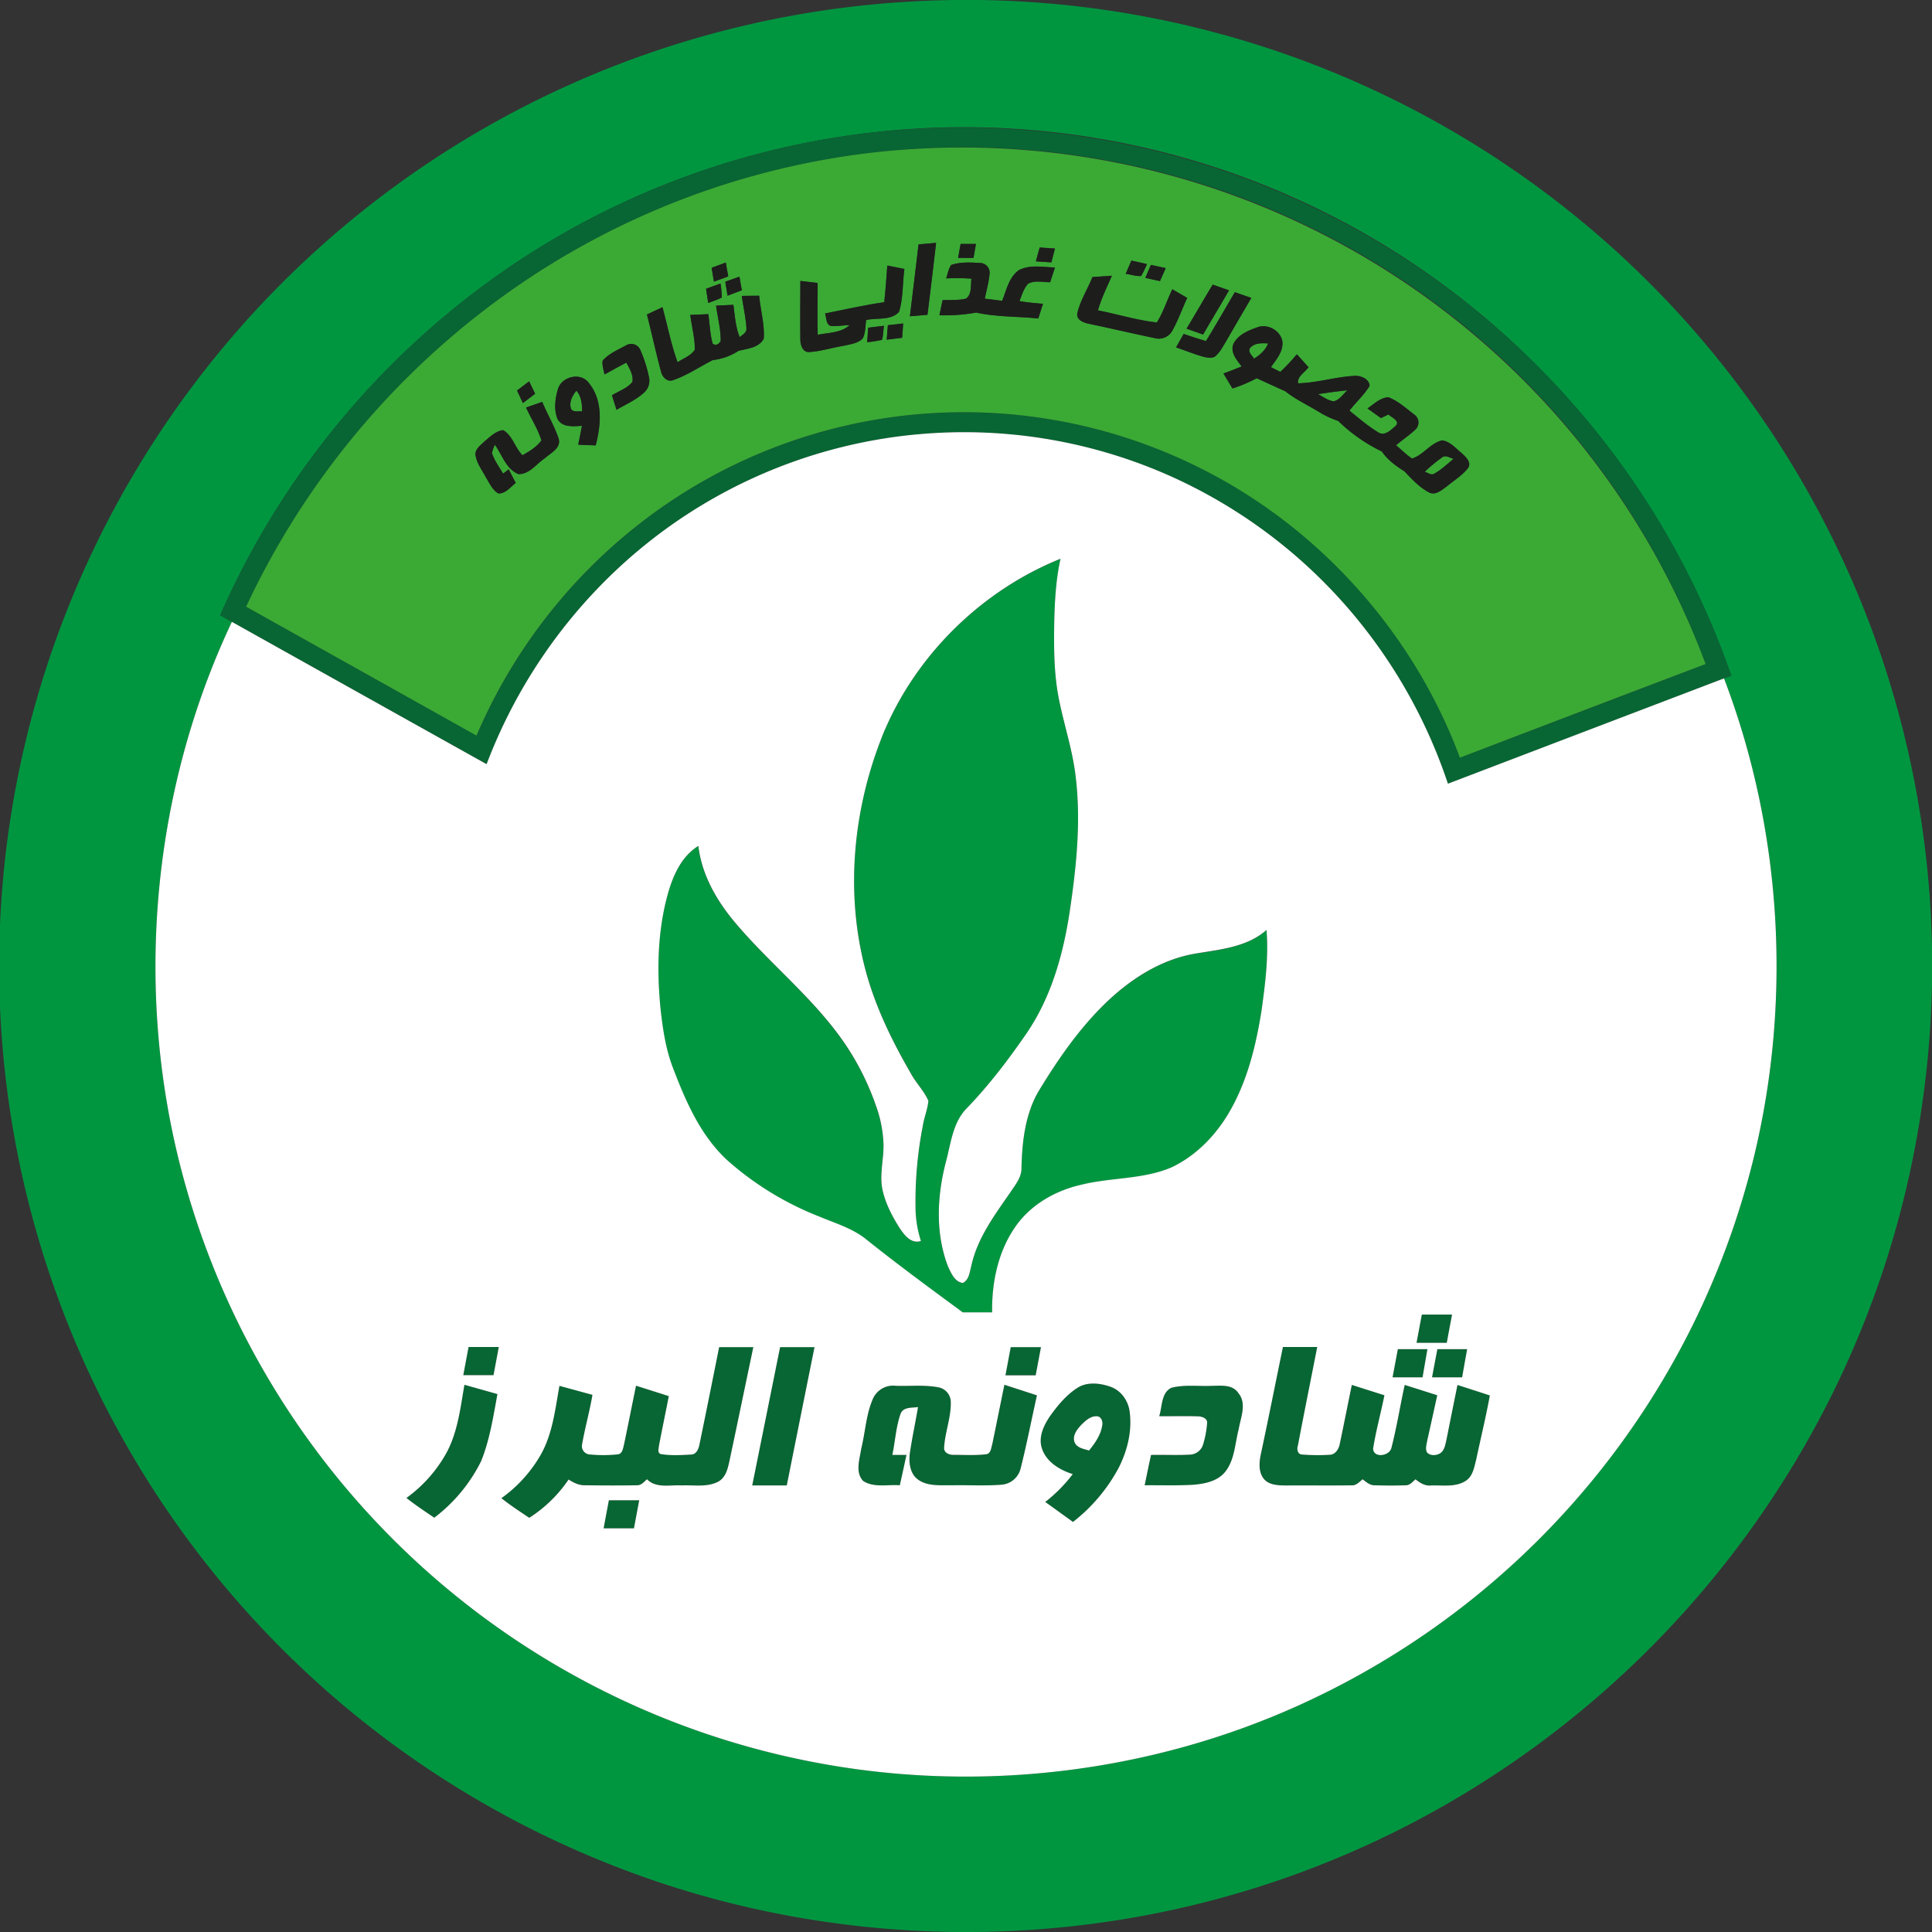
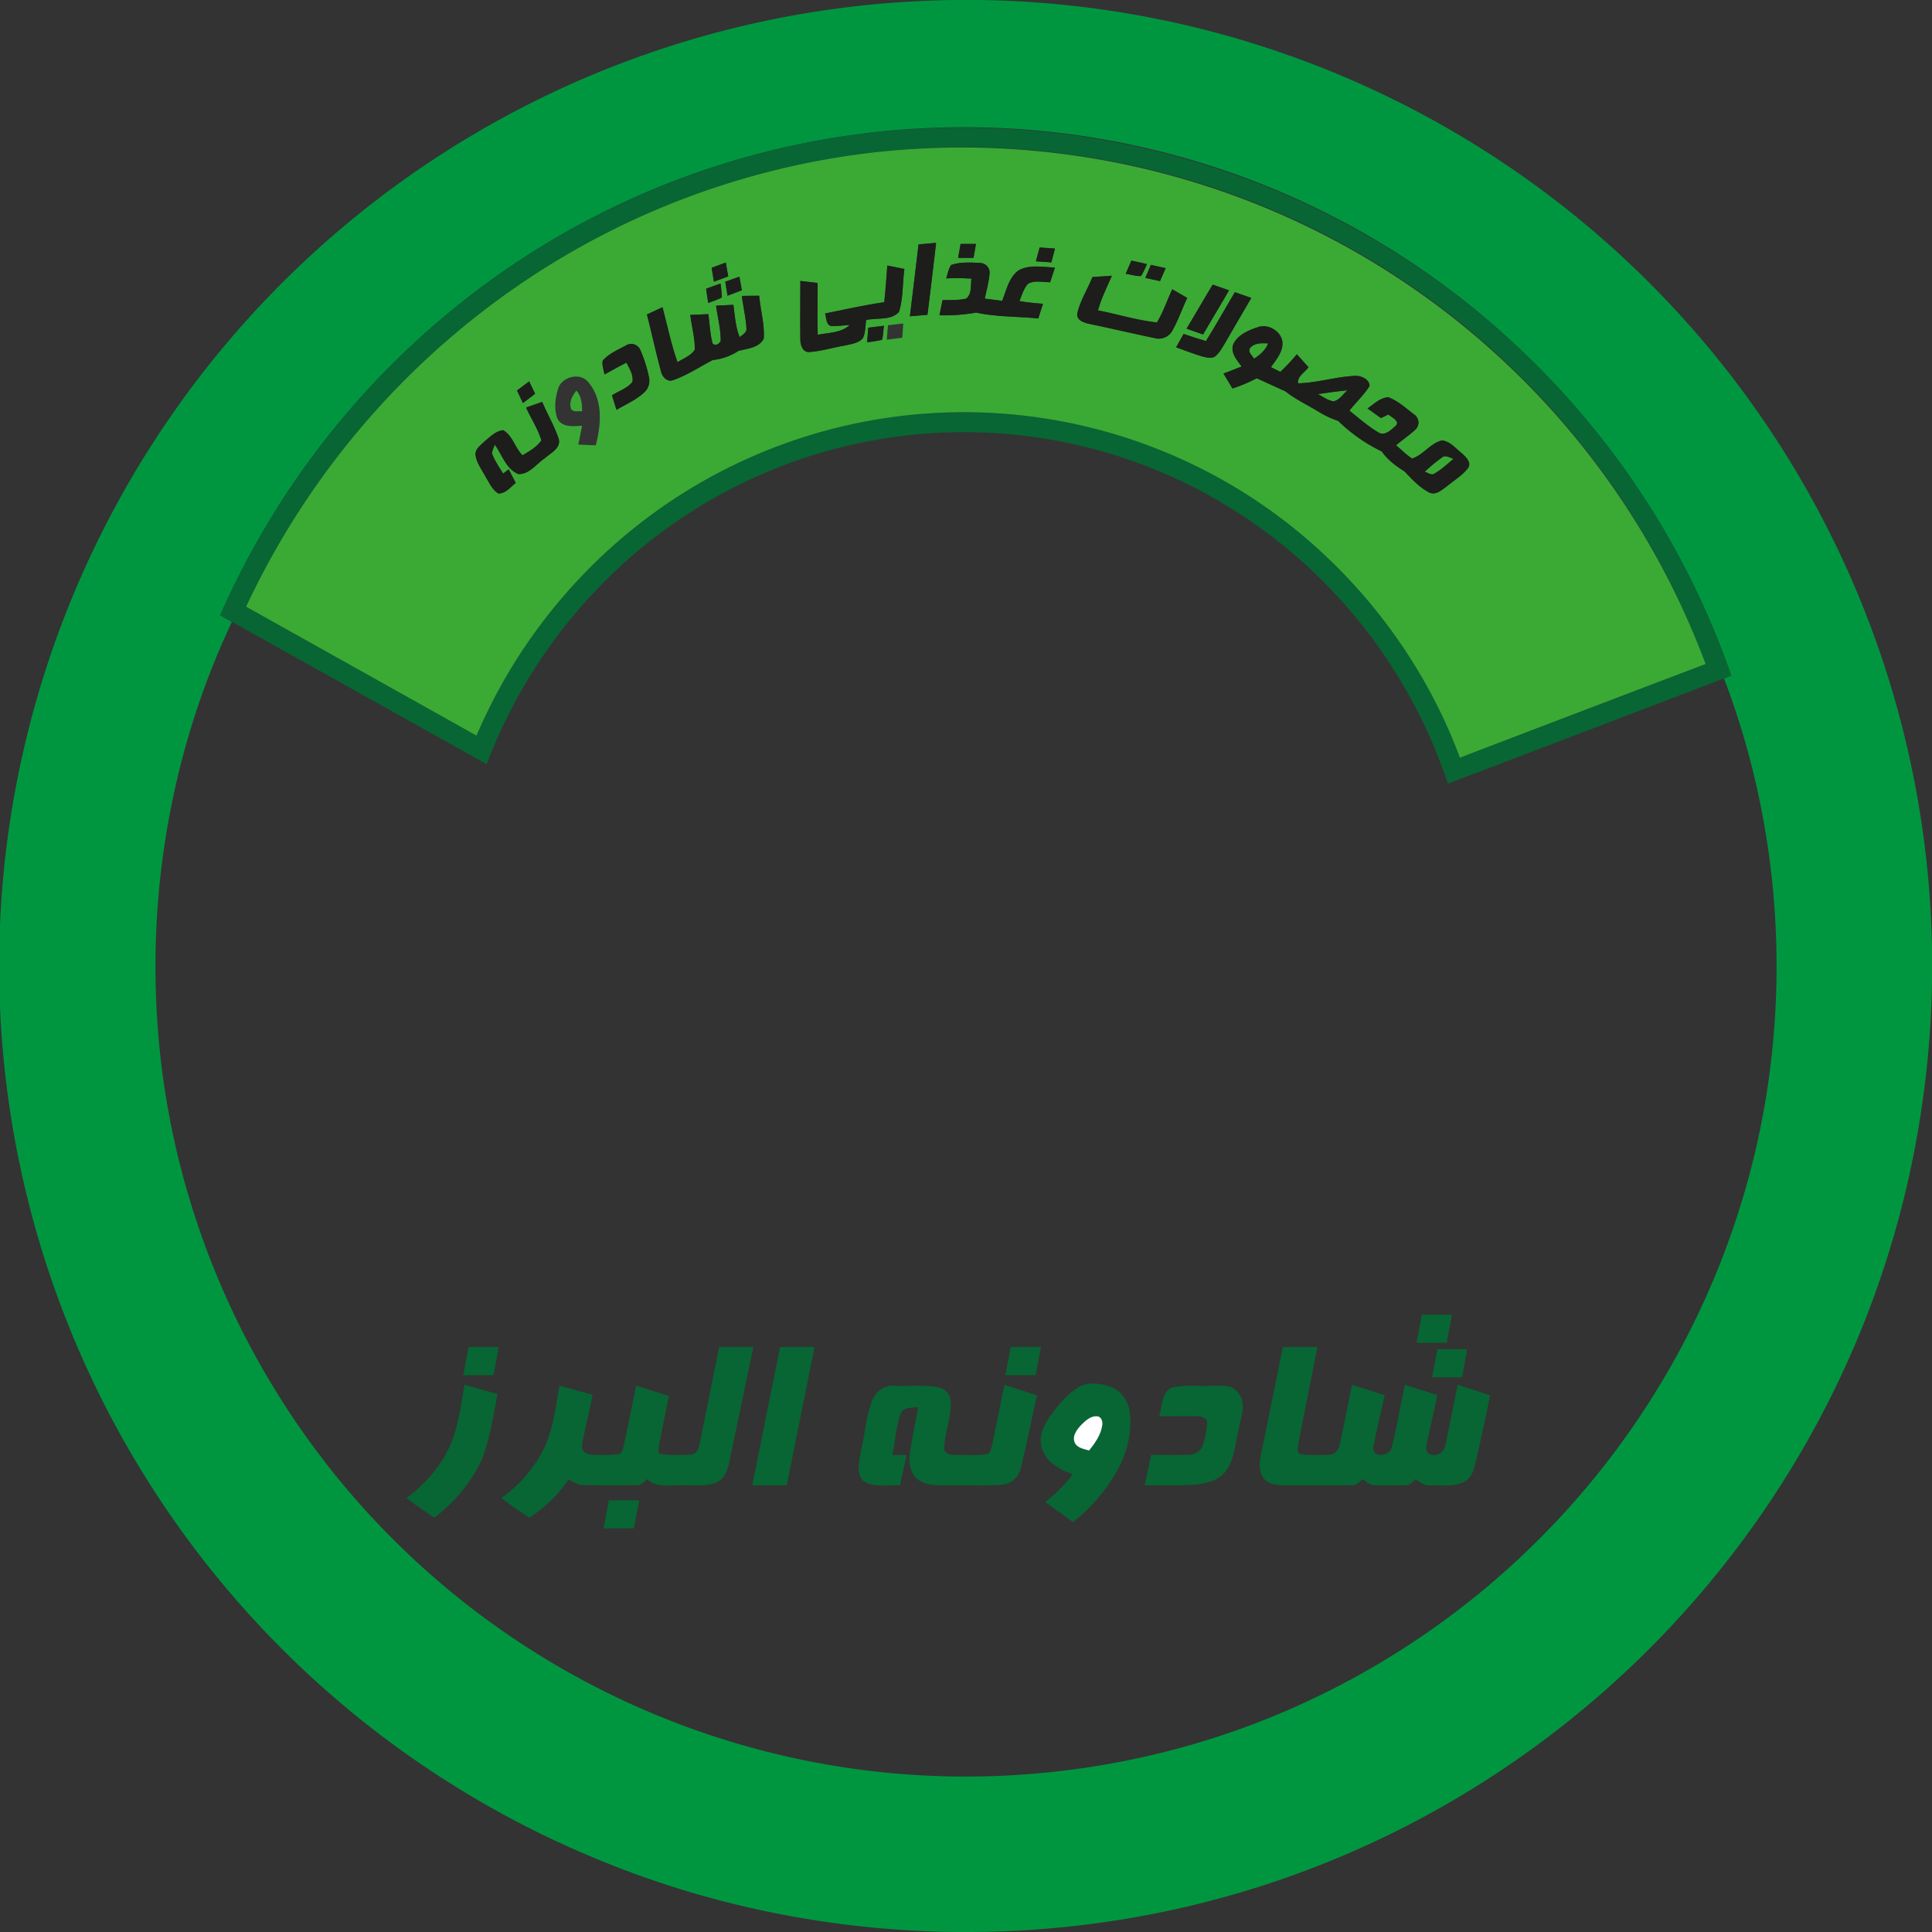
<svg xmlns="http://www.w3.org/2000/svg" id="Layer_1" data-name="Layer 1" viewBox="0 0 895.02 895.03">
  <rect x="0" y="0" width="895.02" height="895.03" fill="#333333" stroke="none" />
  <defs>
    <style>.cls-1{fill:#009640;}.cls-2{fill:#076633;}.cls-3{fill:#3aaa35;}.cls-4{fill:#1d1d1b;}.cls-5{fill:#fff;}</style>
  </defs>
  <g id="_009640ff" data-name="#009640ff">
    <path class="cls-1" d="M466.57,35.85a447.37,447.37,0,0,1,470.84,511,444.23,444.23,0,0,1-52.3,154.19A449.78,449.78,0,0,1,713,873.13a444.49,444.49,0,0,1-167,53.94c-74.37,8.57-150.9-1.59-220.22-29.94A447.49,447.49,0,0,1,466.57,35.85m-30.5,62.51a373.66,373.66,0,0,0-177.92,78.82A380.32,380.32,0,0,0,149,320q2.7,1.56,5.41,3.09C116.76,402.82,108.85,496,132.07,581a375.9,375.9,0,0,0,318,274.38c71.1,8.49,144.6-3.69,208.92-35.26A376.37,376.37,0,0,0,859.27,572c18-73.34,13.31-152.11-13.61-222.69l3.35-1.33a379.93,379.93,0,0,0-92.66-146.26A374.21,374.21,0,0,0,436.07,98.36Z" transform="translate(-46.99 -34.99)" />
-     <path class="cls-1" d="M455.49,376.57c14.93-37.22,45.62-67.7,82.79-82.66-2,9.32-2.64,18.87-2.88,28.38-.21,12.55-.26,25.24,2.34,37.58,2.41,11.76,6.25,23.23,7.59,35.2,2.53,21,.22,42.19-2.89,63-3,19.51-8.55,39.05-19.77,55.53-8.47,12.33-17.56,24.31-28,35.07-6.33,6.58-7.18,16.14-9.45,24.56-4.17,15.85-5.05,33.19,1,48.68,1.44,3,3,7,6.79,7.5,2.85-1.41,3.13-4.91,3.89-7.63,2.72-13,10.9-23.86,18.3-34.57,2.21-3.41,5.11-6.87,5-11.17.31-12,1.71-24.39,7.66-35,8.65-14.33,18.14-28.32,30.1-40.11s26.49-21.47,43.19-24.17c11.24-1.84,23.67-3,32.56-10.88,1,12.45-.59,24.92-2.29,37.24-2.66,16.82-6.83,33.81-15.76,48.49-6.23,10.16-15,19-25.86,24.2-13.22,5.69-28,4.65-41.76,8.06-12,2.69-23.59,9.24-30.7,19.53-8,11.48-10.93,25.81-10.74,39.62H492.94c-15.3-11.28-30.65-22.52-45.48-34.43-6.21-4.7-13.79-6.93-20.88-9.92a142.33,142.33,0,0,1-42.38-25.82c-12.34-11.2-19.26-26.81-25.1-42.08-3.68-9.11-5.11-18.9-6.17-28.6-1.75-17.85-1.36-36.18,3.55-53.53,2.47-8.33,6.35-17,14-21.69,1.58,13.9,9,26.26,18,36.66,14.24,16.64,31.31,30.68,44.8,48a122.4,122.4,0,0,1,19.49,35.75A57.83,57.83,0,0,1,456.25,565c.18,7.16-2,14.32-.41,21.44,1.46,6.35,4.55,12.21,8,17.67,2.17,3.23,5.31,7.26,9.75,5.81A51.78,51.78,0,0,1,471.15,596a183,183,0,0,1,3.45-39.83c.64-3.81,2.17-7.42,2.52-11.26-2.05-4.69-5.86-8.37-8.25-12.89-9-15.56-16.94-31.94-21.34-49.44C438.64,447.63,442.31,410,455.49,376.57Z" transform="translate(-46.99 -34.99)" />
  </g>
  <g id="_076633ff" data-name="#076633ff">
    <path class="cls-2" d="M436.07,98.36A377.15,377.15,0,0,1,849,347.93l-3.35,1.33q-63.93,24.45-127.9,48.79a240.23,240.23,0,0,0-46.41-81.47,237,237,0,0,0-84.75-62.17,235,235,0,0,0-253.8,44.4A240.79,240.79,0,0,0,272.44,389q-59-33-118-65.94Q151.7,321.54,149,320a380.32,380.32,0,0,1,109.15-142.8A373.66,373.66,0,0,1,436.07,98.36m17.23,7.07a364.14,364.14,0,0,0-171.46,65.42A371.45,371.45,0,0,0,161,316.05q53.36,30,106.84,59.73a248.55,248.55,0,0,1,70.68-94.29A244.36,244.36,0,0,1,603,251.85C658.11,279.34,701.87,328.32,723.3,386q57-21.62,113.84-43.37A366.37,366.37,0,0,0,453.3,105.43Z" transform="translate(-46.99 -34.99)" />
    <path class="cls-2" d="M703.22,657.06q1.21-6.52,2.45-13.06h14q-1.23,6.53-2.45,13.07Z" transform="translate(-46.99 -34.99)" />
    <path class="cls-2" d="M264.06,659h14q-1.23,6.53-2.45,13.07h-14Q262.83,665.54,264.06,659Z" transform="translate(-46.99 -34.99)" />
    <path class="cls-2" d="M380.16,659H396c-3.73,17.69-7.37,35.41-11.14,53.09-.77,3.54-1.84,7.63-5.4,9.36-5.11,2.52-11,1.34-16.51,1.61-5.45-.38-11.9,1.52-16.21-2.86-1.36,1.17-2.65,2.88-4.65,2.78-8.05.18-16.11.11-24.15,0-2.78.08-5.27-1.22-7.53-2.66a62.57,62.57,0,0,1-18.21,17.74c-4.39-2.92-8.79-5.82-12.91-9.09a63.38,63.38,0,0,0,18-19.73c5.71-9.82,6.93-21.34,8.89-32.31l15.29,4.19c-1.31,7.68-3.44,15.2-4.79,22.87a3.87,3.87,0,0,0,3.39,4.73,65.11,65.11,0,0,0,12.87,0c2.48-.07,2.67-2.88,3.18-4.69,1.89-9,3.68-18.1,5.54-27.14q7.59,2.4,15.18,4.82c-1.5,7.73-3.14,15.45-4.6,23.2-.11,1.28-.76,3.34,1.08,3.68,4.55.72,9.26.44,13.86.19,2.55-.09,3.5-2.74,3.9-4.84C374.13,689,377.12,674,380.16,659Z" transform="translate(-46.99 -34.99)" />
    <path class="cls-2" d="M408.38,659h15.95q-6.4,32-12.85,64.06h-16Q401.91,691,408.38,659Z" transform="translate(-46.99 -34.99)" />
    <path class="cls-2" d="M515.22,659h14q-1.23,6.53-2.45,13.06h-14Q514,665.54,515.22,659Z" transform="translate(-46.99 -34.99)" />
    <path class="cls-2" d="M641.3,659h16c-3,15.31-6.11,30.59-9,45.91-.51,1.46-.06,3.73,1.79,3.89a93.17,93.17,0,0,0,13.05.06c2.58-.12,4.11-2.61,4.56-4.9,2-9.14,3.72-18.31,5.62-27.46l15.1,4.79c-1.66,8.25-3.92,16.39-5.24,24.69.16,4.62,7.71,3.48,8.49-.38,2.49-9.59,4-19.42,6.15-29.1q7.53,2.38,15.07,4.79c-1.54,7-3.07,14-4.64,21-.29,1.77-1,3.74-.1,5.48,1.52,1.65,4.25,1.5,6.06.42,2.06-1.35,2.41-4,2.92-6.18q2.53-12.76,5.13-25.49c5,1.61,10,3.21,15,4.86-1.83,10-4.24,19.84-6.34,29.77-.9,3.48-1.53,7.63-4.79,9.76-4.76,3.1-10.75,2-16.11,2.17-2.79.32-5.15-1.21-7.21-2.86-1.34,1.15-2.6,2.83-4.57,2.77-4.76.19-9.54.16-14.29,0-2.27.08-4-1.54-5.65-2.78-1.51,1.24-3,3-5.11,2.8-10,.15-20.1,0-30.15.07-3.74-.05-8.27,0-10.73-3.38-2.49-3.53-1.82-8.18-.92-12.12C634.74,691.41,638,675.19,641.3,659Z" transform="translate(-46.99 -34.99)" />
-     <path class="cls-2" d="M692.11,673.06q1.21-6.52,2.45-13.06H708.3q-1.12,6.53-2.26,13.06Z" transform="translate(-46.99 -34.99)" />
    <path class="cls-2" d="M710.4,673.06q1.23-6.52,2.47-13.06h13.79q-1.17,6.53-2.33,13.06Z" transform="translate(-46.99 -34.99)" />
    <path class="cls-2" d="M546,678c4.55-3.08,10.51-2.27,15.43-.56s8.25,6.48,8.89,11.56c1.19,9-1,18.11-5.13,26.08a78.88,78.88,0,0,1-21.13,25c-4.29-3.09-8.56-6.19-12.85-9.26a69.53,69.53,0,0,0,12.75-12.9c-6.06-1.92-12.33-5.67-14.34-12.06-1.69-5.4,1-10.83,4.06-15.17,3.46-4.77,7.34-9.42,12.32-12.66m2.08,16.88c-2,2.11-4.32,4.91-3.37,8,1,2.83,4.3,3.23,6.79,4,2.79-3.48,5.56-7.35,6.14-11.88.28-1.71-.6-4-2.61-4C552.17,691,549.94,693.08,548.05,694.91Z" transform="translate(-46.99 -34.99)" />
    <path class="cls-2" d="M262.15,676.5l15.3,4.31c-1.93,10.47-3.57,21.14-7.55,31.08a74.08,74.08,0,0,1-21.71,26.19c-4.37-3-8.76-5.88-12.9-9.14a64.28,64.28,0,0,0,17.88-19.7C259,699.3,260.2,687.62,262.15,676.5Z" transform="translate(-46.99 -34.99)" />
    <path class="cls-2" d="M451.59,682.58A10.21,10.21,0,0,1,462,677c6.51.23,13.11-.53,19.56.67a7,7,0,0,1,5.89,6.44c.29,7.4-2.75,14.45-3.09,21.79.06,2.3,2.6,3.19,4.55,3.08,5,0,9.95.32,14.88-.26,2.27-.25,2.34-2.94,2.88-4.63,1.91-9.19,3.74-18.38,5.63-27.57q7.55,2.43,15.08,4.9c-2.55,11.21-4.7,22.53-7.52,33.69a9.86,9.86,0,0,1-8.83,7.7c-7.64.61-15.32.11-23,.28-5.25-.12-11.11.61-15.65-2.58-3.88-2.74-4.46-8-3.87-12.36,1.05-7.14,2.57-14.19,3.78-21.29-2.82.41-7-.16-8.13,3.22-2.11,6.09-2.44,12.65-3.78,18.94H467q-1.55,7-3.08,14.06c-5.62-.43-12,1.26-17-2-3.8-4.07-1.58-10.17-.87-15C447.94,698.27,448.21,689.94,451.59,682.58Z" transform="translate(-46.99 -34.99)" />
    <path class="cls-2" d="M589.75,677.86c6-1.51,12.18-.62,18.24-.87,4.37,0,9.88-.89,12.71,3.38,4,4.89,1,11.31.13,16.76-1.72,6.58-1.82,14-6.13,19.56-3.52,4.49-9.5,5.68-14.87,6.13-7.5.45-15,.16-22.54.24,1-4.69,2-9.37,2.93-14.06,5.94-.09,11.89.19,17.82-.13a6.64,6.64,0,0,0,6.19-4.35,44.9,44.9,0,0,0,2-10.63c-.13-2-2.54-2.7-4.22-2.76-6-.19-12,0-18-.07C585.49,686.62,584.86,680.16,589.75,677.86Z" transform="translate(-46.99 -34.99)" />
    <path class="cls-2" d="M329.06,730h14.06q-1.22,6.5-2.44,13H326.62Q327.84,736.49,329.06,730Z" transform="translate(-46.99 -34.99)" />
  </g>
  <g id="_3aaa35ff" data-name="#3aaa35ff">
    <path class="cls-3" d="M453.3,105.43A367.71,367.71,0,0,1,837.14,342.61Q780.2,364.24,723.3,386C701.87,328.32,658.11,279.34,603,251.85a244.36,244.36,0,0,0-264.57,29.64,248.55,248.55,0,0,0-70.68,94.29Q214.38,345.92,161,316.05a371.45,371.45,0,0,1,120.89-145.2A364.14,364.14,0,0,1,453.3,105.43m19.22,42.77c-1.35,11.1-2.62,22.22-4,33.32,2.71-.25,5.43-.47,8.14-.71,1.4-11.09,2.68-22.2,4-33.31l-8.12.7M492,148q-.59,3.23-1.15,6.46H498q.56-3.22,1.13-6.46H492m34.86,8.05c2.38.17,4.77.34,7.16.49.55-2.14,1.1-4.27,1.66-6.41l-7.08-.48q-.89,3.19-1.74,6.4m44.24-.33q-1.33,3.06-2.64,6.12c2.37.3,4.75,1.2,7.15,1a44,44,0,0,0,2.69-5.52l-7.2-1.62m-194.46,3.33c.35,2.13.7,4.28,1.06,6.42l6.62-2.43c-.38-2.14-.75-4.27-1.12-6.41l-6.56,2.42m111-1.32c-1.33,1.82-1.62,4.15-2.32,6.24a97.5,97.5,0,0,1,11.72.12c-.44,3,.27,7.14-2.48,9.23-3.57.87-7.29.61-10.93.73l-1.44,7a83.17,83.17,0,0,0,17-1.25c9.44,2.08,19.21,1.7,28.79,2.74.71-2.28,1.45-4.54,2.18-6.81-3.66-.28-7.31-.62-10.92-1.26,1.18-2.75,1.94-5.87,4.08-8.07,3.1-1.62,6.8-.64,10.15-.65.74-2.28,1.49-4.55,2.23-6.82-5.52-.17-11.54-1.45-16.67,1.2-4.64,3.25-5.77,9.28-7.78,14.23-2.69-.32-5.37-.68-8.05-1,.76-3.8,1.84-7.56,2.2-11.43a4.51,4.51,0,0,0-4.42-5.11c-4.42-.23-9.07-.53-13.31.91m-29.63.3c-.43,5.67-.81,11.34-1.43,17-9.22,1.32-18.3,3.42-27.43,5.21.72,2,.33,5.18,2.83,5.84,2.87.1,5.73-.36,8.61-.47-4,3.7-9.79,3.47-14.83,4.51-.28-8,0-16-.05-24l-8-.94c0,9-.12,17.91,0,26.86-.07,2.57,1,6.34,4.23,6.07,5.43-.36,10.66-2.06,16-2.93,3-.76,6.57-1,8.72-3.45,1.3-2.59,1.11-5.63,1.52-8.44,5-1.14,11.56.34,15.25-3.8,2-6.4,1.57-13.26,2.48-19.85L458.05,158m122.09-.3q-1.29,3-2.57,6l6.8,1.48,2.64-6-6.87-1.5M383,165.49q.51,3.25,1,6.49c2.21-.84,4.42-1.67,6.63-2.52q-.57-3.17-1.12-6.3L383,165.49m170.08-2.14c-2.25,5.6-5.61,10.81-7,16.72-.58,3.38,3.28,4.5,5.82,5,10,2.09,20,4.44,30,6.53a7.13,7.13,0,0,0,8.22-3.49c2.7-4.84,4.53-10.11,6.87-15.12l-6.91-4c-2.45,5.09-4.11,10.58-7.15,15.37-9.22-1-18.16-3.82-27.26-5.59,1.49-5.6,4.15-10.76,6.42-16.06l-9,.62m-179,5.41c.32,2.19.64,4.38,1,6.57,2.12-.77,4.26-1.52,6.3-2.49a47,47,0,0,0-.61-6.49l-6.67,2.41m222.58,18.49,7.66,2.72c3.92-6.87,8.09-13.6,12-20.47-2.52-.88-5-1.77-7.55-2.64-4.11,6.75-8,13.63-12.12,20.39m9,5.78c-3.48-1-6.92-2.18-10.36-3.32-1.17,2.07-2.33,4.15-3.5,6.23,4.24,1.44,8.4,3.16,12.73,4.37,1.76.34,3.92.93,5.49-.28,2-1.74,3.26-4.13,4.62-6.37,4-6.9,8-13.74,12-20.62-2.55-.88-5.08-1.78-7.61-2.67-4.49,7.54-8.77,15.21-13.4,22.66m-215-20.94c.64,5,1.85,9.93,2.19,15,.29,2-1.92,3-3.12,4.15-2-4.77-2.25-10-2.94-15-2.68.11-5.36.25-8,.38.71,5.48,2.23,10.9,2.13,16.45-.9,1.33-2.21,2.33-3.73,1.14-1.24-4.44-1.38-9.1-2-13.65-2.79.13-5.57.22-8.35.35.65,5.37,2.16,10.67,2.1,16.1-1.78,2.81-5.31,4-8,5.83-3-8.29-4.68-17-7-25.5-2.39,1.12-4.78,2.25-7.18,3.36,2.23,8.74,4.13,17.56,6.48,26.26.52,2.62,2.92,5.32,5.83,4.09,6.43-2.25,12.13-6.15,18.19-9.23a27.46,27.46,0,0,0,11.92-4.28c4.09-1,9.61-1.43,11.68-5.7.43-6.66-1.53-13.21-2.12-19.82-2.68,0-5.36,0-8,.1m67.63,13.56q-.28,3.34-.54,6.7,3.57-.47,7.15-.9.23-3.31.46-6.61l-7.07.81m-9.1,1.15q-.26,3.36-.49,6.72a59.52,59.52,0,0,0,6.87-1.1c.61-2.11.53-4.35.91-6.51l-7.29.89m180.25-.16c-4.19,1.47-8.94,3.43-11,7.62-1.62,4,1.53,7.54,3.79,10.52-2.81,1.11-5.62,2.2-8.44,3.24l4.17,6.92a72.8,72.8,0,0,0,11.23-4.74c4.42,2,8.78,4,13.2,6,5.06,4,11,6.68,16.42,10.08a42.87,42.87,0,0,0,8.13,3.69,76.47,76.47,0,0,0,20.19,14.14c2.7,3.9,6.54,6.73,10.51,9.21,3.46,3.68,7,7.5,11.55,9.86,3,1.34,5.74-1.28,8.06-2.9,3.29-2.75,7.11-5,9.76-8.41,1.86-2.68-1-5.23-2.84-6.93-2.8-2.23-5.37-5.47-9.1-5.95-5.45,1.25-8.64,6.76-13.92,8.41-2.71-1.75-5-4.1-7.43-6.14,3-2.58,6.31-4.76,9.18-7.48a4.51,4.51,0,0,0-.8-6.8c-3.82-2.87-7.47-6.28-12-8-3.78.33-6.62,3.15-9.58,5.21,2.08,1.48,4.14,3,6.23,4.46l3.46-1.69c1.43,1.42,5.7,3.09,3.25,5.41-2.07,1.75-4.93,4.75-7.81,3-4.86-2.89-9.14-6.64-13.53-10.17,3-3.86,6.72-7.19,9.3-11.37.08-3.07-3.66-4.73-6.35-4.75-9,.35-17.71,3.27-26.71,3.46-.6-3.15,3.21-5.09,4.81-7.45-1.81-2-3.61-4-5.39-6a86.89,86.89,0,0,1-7.66,8.16l-4.36-2.19c2.14-3.09,4.85-6.15,5.29-10,.79-5.92-6.26-10.54-11.57-8.44M337,195c-3.75,2.06-7.94,3.81-10.83,7.05-.4,2.16.49,4.3.84,6.42,3.36-1.86,6.71-3.73,10.14-5.49,1.41,2.77,3.33,5.64,2.8,8.92-2.39,3-6.29,4.24-9.48,6.21q1,3.36,2.09,6.74c4.24-2.49,8.85-4.49,12.55-7.79a7.39,7.39,0,0,0,2.54-7.1,62.51,62.51,0,0,0-4-12.72A4.59,4.59,0,0,0,337,195m-31.52,20.28c-1.29,4.31-1.91,9.23-.29,13.53,2.06,4.32,7.48,3.66,11.43,3.41-.55,2.91-1.11,5.83-1.73,8.73,2.69.1,5.38.25,8.08.34,2.52-9.49,3.46-20.91-3.24-29-3.72-5.09-12.61-2.89-14.25,2.94m-18.93.63q1.37,2.9,2.72,5.81l5.64-4.3-2.78-5.75-5.58,4.24m4.18,7.89c2.32,5.08,5.44,9.82,7.11,15.16-2.18,3.09-5.56,5.1-8.8,6.92-3.49-3.48-4.51-9.06-8.92-11.61-3.49.33-6.05,3.08-8.63,5.17-1.78,1.8-4.59,3.57-4.17,6.48.61,3.73,3,6.81,4.74,10.08,1.68,2.69,3,5.9,5.86,7.57,3.39.05,5.57-3,8-4.88-1.09-2.1-2.19-4.2-3.27-6.3l-2.58,2c-1.83-3.1-4-6.06-5.17-9.49a15.08,15.08,0,0,1,1.37-3.9c3.36,4.65,5.21,11.32,10.94,13.59,5.08.11,8.27-4.77,12.17-7.32,2.68-2.45,7.7-4.68,6.42-9.11-2-5.88-5.21-11.26-7.61-17Z" transform="translate(-46.99 -34.99)" />
    <path class="cls-3" d="M626.1,196.23c2.09-2.49,5.48-2.27,8.41-2.14-1.23,3.14-3.77,5.36-6.57,7.08C627.12,199.58,624.94,198.19,626.1,196.23Z" transform="translate(-46.99 -34.99)" />
    <path class="cls-3" d="M657.61,217.59c4.51-.72,9-1.31,13.59-1.81-2,1.85-3.59,4.49-6.36,5.17C662.17,220.5,659.92,218.86,657.61,217.59Z" transform="translate(-46.99 -34.99)" />
    <path class="cls-3" d="M311.61,224.57c-1.25-3.17.52-6.24,2.4-8.68,2.38,2.66,2.62,6.27,2.68,9.66C315,225.3,312.86,226.09,311.61,224.57Z" transform="translate(-46.99 -34.99)" />
    <path class="cls-3" d="M715,246.92c1.62-1.34,3.69.16,5.36.65-2.9,2.34-5.62,5-8.88,6.83-1.49,1-3.05-.52-4.5-.84A73.78,73.78,0,0,1,715,246.92Z" transform="translate(-46.99 -34.99)" />
  </g>
  <g id="_1d1d1bff" data-name="#1d1d1bff">
    <path class="cls-4" d="M472.52,148.2l8.12-.7c-1.3,11.11-2.58,22.22-4,33.31-2.71.24-5.43.46-8.14.71C469.9,170.42,471.17,159.3,472.52,148.2Z" transform="translate(-46.99 -34.99)" />
    <path class="cls-4" d="M492,148h7.09q-.57,3.24-1.13,6.46h-7.11Q491.46,151.22,492,148Z" transform="translate(-46.99 -34.99)" />
    <path class="cls-4" d="M526.9,156.05q.86-3.21,1.74-6.4l7.08.48c-.56,2.14-1.11,4.27-1.66,6.41C531.67,156.39,529.28,156.22,526.9,156.05Z" transform="translate(-46.99 -34.99)" />
    <path class="cls-4" d="M571.14,155.72l7.2,1.62a44,44,0,0,1-2.69,5.52c-2.4.18-4.78-.72-7.15-1Q569.81,158.78,571.14,155.72Z" transform="translate(-46.99 -34.99)" />
    <path class="cls-4" d="M376.68,159.05l6.56-2.42c.37,2.14.74,4.27,1.12,6.41l-6.62,2.43C377.38,163.33,377,161.18,376.68,159.05Z" transform="translate(-46.99 -34.99)" />
    <path class="cls-4" d="M487.68,157.73c4.24-1.44,8.89-1.14,13.31-.91a4.51,4.51,0,0,1,4.42,5.11c-.36,3.87-1.44,7.63-2.2,11.43,2.68.3,5.36.66,8.05,1,2-5,3.14-11,7.78-14.23,5.13-2.65,11.15-1.37,16.67-1.2-.74,2.27-1.49,4.54-2.23,6.82-3.35,0-7.05-1-10.15.65-2.14,2.2-2.9,5.32-4.08,8.07,3.61.64,7.26,1,10.92,1.26-.73,2.27-1.47,4.53-2.18,6.81-9.58-1-19.35-.66-28.79-2.74a83.17,83.17,0,0,1-17,1.25l1.44-7c3.64-.12,7.36.14,10.93-.73,2.75-2.09,2-6.18,2.48-9.23a97.5,97.5,0,0,0-11.72-.12C486.06,161.88,486.35,159.55,487.68,157.73Z" transform="translate(-46.99 -34.99)" />
    <path class="cls-4" d="M458.05,158l7.92,1.59c-.91,6.59-.51,13.45-2.48,19.85-3.69,4.14-10.28,2.66-15.25,3.8-.41,2.81-.22,5.85-1.52,8.44-2.15,2.45-5.74,2.69-8.72,3.45-5.36.87-10.59,2.57-16,2.93-3.27.27-4.3-3.5-4.23-6.07-.12-9,0-17.91,0-26.86l8,.94c.07,8-.23,16,.05,24,5-1,10.8-.81,14.83-4.51-2.88.11-5.74.57-8.61.47-2.5-.66-2.11-3.89-2.83-5.84,9.13-1.79,18.21-3.89,27.43-5.21C457.24,169.37,457.62,163.7,458.05,158Z" transform="translate(-46.99 -34.99)" />
    <path class="cls-4" d="M580.14,157.73l6.87,1.5-2.64,6-6.8-1.48Q578.84,160.73,580.14,157.73Z" transform="translate(-46.99 -34.99)" />
    <path class="cls-4" d="M383,165.49l6.54-2.33q.56,3.14,1.12,6.3c-2.21.85-4.42,1.68-6.63,2.52Q383.5,168.74,383,165.49Z" transform="translate(-46.99 -34.99)" />
    <path class="cls-4" d="M553.07,163.35l9-.62c-2.27,5.3-4.93,10.46-6.42,16.06,9.1,1.77,18,4.57,27.26,5.59,3-4.79,4.7-10.28,7.15-15.37l6.91,4c-2.34,5-4.17,10.28-6.87,15.12a7.13,7.13,0,0,1-8.22,3.49c-10-2.09-20-4.44-30-6.53-2.54-.53-6.4-1.65-5.82-5C547.46,174.16,550.82,169,553.07,163.35Z" transform="translate(-46.99 -34.99)" />
    <path class="cls-4" d="M374.09,168.76l6.67-2.41a47,47,0,0,1,.61,6.49c-2,1-4.18,1.72-6.3,2.49C374.73,173.14,374.41,171,374.09,168.76Z" transform="translate(-46.99 -34.99)" />
    <path class="cls-4" d="M596.67,187.25c4.1-6.76,8-13.64,12.12-20.39,2.52.87,5,1.76,7.55,2.64-3.92,6.87-8.09,13.6-12,20.47Z" transform="translate(-46.99 -34.99)" />
    <path class="cls-4" d="M605.66,193c4.63-7.45,8.91-15.12,13.4-22.66,2.53.89,5.06,1.79,7.61,2.67-4,6.88-8.08,13.72-12,20.62-1.36,2.24-2.61,4.63-4.62,6.37-1.57,1.21-3.73.62-5.49.28-4.33-1.21-8.49-2.93-12.73-4.37,1.17-2.08,2.33-4.16,3.5-6.23C598.74,190.85,602.18,192,605.66,193Z" transform="translate(-46.99 -34.99)" />
    <path class="cls-4" d="M390.65,172.09c2.68-.05,5.36-.07,8-.1.59,6.61,2.55,13.16,2.12,19.82-2.07,4.27-7.59,4.67-11.68,5.7a27.46,27.46,0,0,1-11.92,4.28c-6.06,3.08-11.76,7-18.19,9.23-2.91,1.23-5.31-1.47-5.83-4.09-2.35-8.7-4.25-17.52-6.48-26.26,2.4-1.11,4.79-2.24,7.18-3.36,2.3,8.5,4,17.21,7,25.5,2.69-1.81,6.22-3,8-5.83.06-5.43-1.45-10.73-2.1-16.1,2.78-.13,5.56-.22,8.35-.35.65,4.55.79,9.21,2,13.65,1.52,1.19,2.83.19,3.73-1.14.1-5.55-1.42-11-2.13-16.45,2.67-.13,5.35-.27,8-.38.69,5,1,10.24,2.94,15,1.2-1.11,3.41-2.16,3.12-4.15C392.5,182,391.29,177.09,390.65,172.09Z" transform="translate(-46.99 -34.99)" />
-     <path class="cls-4" d="M458.28,185.65l7.07-.81q-.24,3.3-.46,6.61-3.58.44-7.15.9Q458,189,458.28,185.65Z" transform="translate(-46.99 -34.99)" />
    <path class="cls-4" d="M449.18,186.8l7.29-.89c-.38,2.16-.3,4.4-.91,6.51a59.52,59.52,0,0,1-6.87,1.1Q448.93,190.16,449.18,186.8Z" transform="translate(-46.99 -34.99)" />
    <path class="cls-4" d="M629.43,186.64c5.31-2.1,12.36,2.52,11.57,8.44-.44,3.88-3.15,6.94-5.29,10l4.36,2.19a86.89,86.89,0,0,0,7.66-8.16c1.78,2,3.58,4,5.39,6-1.6,2.36-5.41,4.3-4.81,7.45,9-.19,17.72-3.11,26.71-3.46,2.69,0,6.43,1.68,6.35,4.75-2.58,4.18-6.29,7.51-9.3,11.37,4.39,3.53,8.67,7.28,13.53,10.17,2.88,1.74,5.74-1.26,7.81-3,2.45-2.32-1.82-4-3.25-5.41l-3.46,1.69c-2.09-1.47-4.15-3-6.23-4.46,3-2.06,5.8-4.88,9.58-5.21,4.52,1.69,8.17,5.1,12,8a4.51,4.51,0,0,1,.8,6.8c-2.87,2.72-6.19,4.9-9.18,7.48,2.48,2,4.72,4.39,7.43,6.14,5.28-1.65,8.47-7.16,13.92-8.41,3.73.48,6.3,3.72,9.1,5.95,1.83,1.7,4.7,4.25,2.84,6.93-2.65,3.42-6.47,5.66-9.76,8.41-2.32,1.62-5,4.24-8.06,2.9-4.53-2.36-8.09-6.18-11.55-9.86-4-2.48-7.81-5.31-10.51-9.21a76.47,76.47,0,0,1-20.19-14.14,42.87,42.87,0,0,1-8.13-3.69c-5.45-3.4-11.36-6.06-16.42-10.08-4.42-1.95-8.78-4-13.2-6a72.8,72.8,0,0,1-11.23,4.74L613.73,208c2.82-1,5.63-2.13,8.44-3.24-2.26-3-5.41-6.49-3.79-10.52,2.11-4.19,6.86-6.15,11-7.62m-3.33,9.59c-1.16,2,1,3.35,1.84,4.94,2.8-1.72,5.34-3.94,6.57-7.08-2.93-.13-6.32-.35-8.41,2.14m31.51,21.36c2.31,1.27,4.56,2.91,7.23,3.36,2.77-.68,4.4-3.32,6.36-5.17-4.54.5-9.08,1.09-13.59,1.81M715,246.92a73.78,73.78,0,0,0-8,6.64c1.45.32,3,1.85,4.5.84,3.26-1.85,6-4.49,8.88-6.83C718.66,247.08,716.59,245.58,715,246.92Z" transform="translate(-46.99 -34.99)" />
    <path class="cls-4" d="M337,195a4.59,4.59,0,0,1,6.69,2.24,62.51,62.51,0,0,1,4,12.72,7.39,7.39,0,0,1-2.54,7.1c-3.7,3.3-8.31,5.3-12.55,7.79q-1-3.37-2.09-6.74c3.19-2,7.09-3.2,9.48-6.21.53-3.28-1.39-6.15-2.8-8.92-3.43,1.76-6.78,3.63-10.14,5.49-.35-2.12-1.24-4.26-.84-6.42C329,198.82,333.2,197.07,337,195Z" transform="translate(-46.99 -34.99)" />
-     <path class="cls-4" d="M305.43,215.29c1.64-5.83,10.53-8,14.25-2.94,6.7,8,5.76,19.46,3.24,29-2.7-.09-5.39-.24-8.08-.34.62-2.9,1.18-5.82,1.73-8.73-3.95.25-9.37.91-11.43-3.41-1.62-4.3-1-9.22.29-13.53m6.18,9.28c1.25,1.52,3.4.73,5.08,1-.06-3.39-.3-7-2.68-9.66C312.13,218.33,310.36,221.4,311.61,224.57Z" transform="translate(-46.99 -34.99)" />
    <path class="cls-4" d="M286.5,215.92l5.58-4.24,2.78,5.75-5.64,4.3Q287.87,218.82,286.5,215.92Z" transform="translate(-46.99 -34.99)" />
    <path class="cls-4" d="M290.68,223.81l7.48-2.58c2.4,5.72,5.61,11.1,7.61,17,1.28,4.43-3.74,6.66-6.42,9.11-3.9,2.55-7.09,7.43-12.17,7.32-5.73-2.27-7.58-8.94-10.94-13.59a15.08,15.08,0,0,0-1.37,3.9c1.16,3.43,3.34,6.39,5.17,9.49l2.58-2c1.08,2.1,2.18,4.2,3.27,6.3-2.45,1.89-4.63,4.93-8,4.88-2.86-1.67-4.18-4.88-5.86-7.57-1.72-3.27-4.13-6.35-4.74-10.08-.42-2.91,2.39-4.68,4.17-6.48,2.58-2.09,5.14-4.84,8.63-5.17,4.41,2.55,5.43,8.13,8.92,11.61,3.24-1.82,6.62-3.83,8.8-6.92C296.12,233.63,293,228.89,290.68,223.81Z" transform="translate(-46.99 -34.99)" />
  </g>
  <g id="_ffffffff" data-name="#ffffffff">
-     <path class="cls-5" d="M471.88,236.22A234.61,234.61,0,0,1,586.6,254.41a237,237,0,0,1,84.75,62.17,240.23,240.23,0,0,1,46.41,81.47q63.94-24.41,127.9-48.79c26.92,70.58,31.59,149.35,13.61,222.69A376.37,376.37,0,0,1,659,820.13c-64.32,31.57-137.82,43.75-208.92,35.26A375.9,375.9,0,0,1,132.07,581c-23.22-85-15.31-178.19,22.34-257.94q59,33,118,65.94a240.79,240.79,0,0,1,60.36-90.2,234.92,234.92,0,0,1,139.08-62.59M455.49,376.57c-13.18,33.43-16.85,71.06-8,106.05,4.4,17.5,12.35,33.88,21.34,49.44,2.39,4.52,6.2,8.2,8.25,12.89-.35,3.84-1.88,7.45-2.52,11.26A183,183,0,0,0,471.15,596a51.78,51.78,0,0,0,2.47,13.89c-4.44,1.45-7.58-2.58-9.75-5.81-3.48-5.46-6.57-11.32-8-17.67-1.6-7.12.59-14.28.41-21.44a57.83,57.83,0,0,0-3.47-17.68,122.4,122.4,0,0,0-19.49-35.75c-13.49-17.31-30.56-31.35-44.8-48-9-10.4-16.38-22.76-18-36.66-7.7,4.72-11.58,13.36-14,21.69-4.91,17.35-5.3,35.68-3.55,53.53,1.06,9.7,2.49,19.49,6.17,28.6,5.84,15.27,12.76,30.88,25.1,42.08a142.33,142.33,0,0,0,42.38,25.82c7.09,3,14.67,5.22,20.88,9.92,14.83,11.91,30.18,23.15,45.48,34.43h13.62c-.19-13.81,2.73-28.14,10.74-39.62,7.11-10.29,18.65-16.84,30.7-19.53,13.78-3.41,28.54-2.37,41.76-8.06,10.84-5.16,19.63-14,25.86-24.2,8.93-14.68,13.1-31.67,15.76-48.49,1.7-12.32,3.31-24.79,2.29-37.24-8.89,7.9-21.32,9-32.56,10.88-16.7,2.7-31.37,12.44-43.19,24.17s-21.45,25.78-30.1,40.11c-6,10.61-7.35,23-7.66,35,.14,4.3-2.76,7.76-5,11.17-7.4,10.71-15.58,21.55-18.3,34.57-.76,2.72-1,6.22-3.89,7.63-3.76-.51-5.35-4.51-6.79-7.5-6-15.49-5.15-32.83-1-48.68,2.27-8.42,3.12-18,9.45-24.56,10.43-10.76,19.52-22.74,28-35.07,11.22-16.48,16.75-36,19.77-55.53,3.11-20.79,5.42-42,2.89-63-1.34-12-5.18-23.44-7.59-35.2-2.6-12.34-2.55-25-2.34-37.58.24-9.51.83-19.06,2.88-28.38-37.17,15-67.86,45.44-82.79,82.66M703.22,657.06h14q1.21-6.54,2.45-13.07h-14q-1.23,6.53-2.45,13.06M264.06,659q-1.23,6.53-2.45,13.06h14q1.23-6.54,2.45-13.07h-14m116.1,0c-3,15-6,30-9.1,45-.4,2.1-1.35,4.75-3.9,4.84-4.6.25-9.31.53-13.86-.19-1.84-.34-1.19-2.4-1.08-3.68,1.46-7.75,3.1-15.47,4.6-23.2q-7.59-2.43-15.18-4.82c-1.86,9-3.65,18.1-5.54,27.14-.51,1.81-.7,4.62-3.18,4.69a65.11,65.11,0,0,1-12.87,0,3.87,3.87,0,0,1-3.39-4.73c1.35-7.67,3.48-15.19,4.79-22.87L306.16,677c-2,11-3.18,22.49-8.89,32.31a63.38,63.38,0,0,1-18,19.73c4.12,3.27,8.52,6.17,12.91,9.09a62.57,62.57,0,0,0,18.21-17.74c2.26,1.44,4.75,2.74,7.53,2.66,8,.09,16.1.16,24.15,0,2,.1,3.29-1.61,4.65-2.78,4.31,4.38,10.76,2.48,16.21,2.86,5.48-.27,11.4.91,16.51-1.61,3.56-1.73,4.63-5.82,5.4-9.36,3.77-17.68,7.41-35.4,11.14-53.09H380.16m28.22,0q-6.45,32-12.91,64.06h16q6.4-32,12.85-64.06H408.38m106.84,0q-1.22,6.53-2.44,13.06h14q1.22-6.52,2.45-13.06h-14m126.08,0c-3.34,16.19-6.56,32.41-10,48.58-.9,3.94-1.57,8.59.92,12.12,2.46,3.34,7,3.33,10.73,3.38,10-.08,20.1.08,30.15-.07,2.15.19,3.6-1.56,5.11-2.8,1.68,1.24,3.38,2.86,5.65,2.78,4.75.14,9.53.17,14.29,0,2,.06,3.23-1.62,4.57-2.77,2.06,1.65,4.42,3.18,7.21,2.86,5.36-.2,11.35.93,16.11-2.17,3.26-2.13,3.89-6.28,4.79-9.76,2.1-9.93,4.51-19.8,6.34-29.77-5-1.65-10-3.25-15-4.86q-2.58,12.74-5.13,25.49c-.51,2.19-.86,4.83-2.92,6.18-1.81,1.08-4.54,1.23-6.06-.42-.9-1.74-.19-3.71.1-5.48,1.57-7,3.1-14,4.64-21q-7.53-2.41-15.07-4.79c-2.14,9.68-3.66,19.51-6.15,29.1-.78,3.86-8.33,5-8.49.38,1.32-8.3,3.58-16.44,5.24-24.69l-15.1-4.79c-1.9,9.15-3.67,18.32-5.62,27.46-.45,2.29-2,4.78-4.56,4.9A93.17,93.17,0,0,1,650,708.8c-1.85-.16-2.3-2.43-1.79-3.89,2.91-15.32,6-30.6,9-45.91h-16m50.81,14.06H706q1.13-6.52,2.26-13.06H694.56q-1.23,6.53-2.45,13.06m18.29,0h13.93q1.15-6.52,2.33-13.06H712.87q-1.25,6.53-2.47,13.06M546,678c-5,3.24-8.86,7.89-12.32,12.66-3,4.34-5.75,9.77-4.06,15.17,2,6.39,8.28,10.14,14.34,12.06a69.53,69.53,0,0,1-12.75,12.9c4.29,3.07,8.56,6.17,12.85,9.26a78.88,78.88,0,0,0,21.13-25c4.08-8,6.32-17.13,5.13-26.08-.64-5.08-4-9.85-8.89-11.56S550.52,675,546,678M262.15,676.5c-1.95,11.12-3.19,22.8-9,32.74a64.28,64.28,0,0,1-17.88,19.7c4.14,3.26,8.53,6.19,12.9,9.14a74.08,74.08,0,0,0,21.71-26.19c4-9.94,5.62-20.61,7.55-31.08l-15.3-4.31m189.44,6.08c-3.38,7.36-3.65,15.69-5.59,23.48-.71,4.84-2.93,10.94.87,15,5,3.25,11.41,1.56,17,2q1.55-7,3.08-14.06h-6.56c1.34-6.29,1.67-12.85,3.78-18.94,1.17-3.38,5.31-2.81,8.13-3.22-1.21,7.1-2.73,14.15-3.78,21.29-.59,4.35,0,9.62,3.87,12.36,4.54,3.19,10.4,2.46,15.65,2.58,7.65-.17,15.33.33,23-.28a9.86,9.86,0,0,0,8.83-7.7c2.82-11.16,5-22.48,7.52-33.69q-7.54-2.46-15.08-4.9c-1.89,9.19-3.72,18.38-5.63,27.57-.54,1.69-.61,4.38-2.88,4.63-4.93.58-9.92.27-14.88.26-1.95.11-4.49-.78-4.55-3.08.34-7.34,3.38-14.39,3.09-21.79a7,7,0,0,0-5.89-6.44c-6.45-1.2-13.05-.44-19.56-.67a10.21,10.21,0,0,0-10.42,5.6m138.16-4.72c-4.89,2.3-4.26,8.76-5.73,13.2,6,.07,12-.12,18,.07,1.68.06,4.09.74,4.22,2.76a44.9,44.9,0,0,1-2,10.63,6.64,6.64,0,0,1-6.19,4.35c-5.93.32-11.88,0-17.82.13-1,4.69-2,9.37-2.93,14.06,7.51-.08,15,.21,22.54-.24,5.37-.45,11.35-1.64,14.87-6.13,4.31-5.59,4.41-13,6.13-19.56.9-5.45,3.89-11.87-.13-16.76C617.87,676.1,612.36,677,608,677c-6.06.25-12.29-.64-18.24.87M329.06,730q-1.23,6.5-2.44,13h14.06q1.21-6.51,2.44-13Z" transform="translate(-46.99 -34.99)" />
    <path class="cls-5" d="M548.05,694.91c1.89-1.83,4.12-3.95,7-3.84,2,0,2.89,2.26,2.61,4-.58,4.53-3.35,8.4-6.14,11.88-2.49-.76-5.8-1.16-6.79-4C543.73,699.82,546.07,697,548.05,694.91Z" transform="translate(-46.99 -34.99)" />
  </g>
</svg>